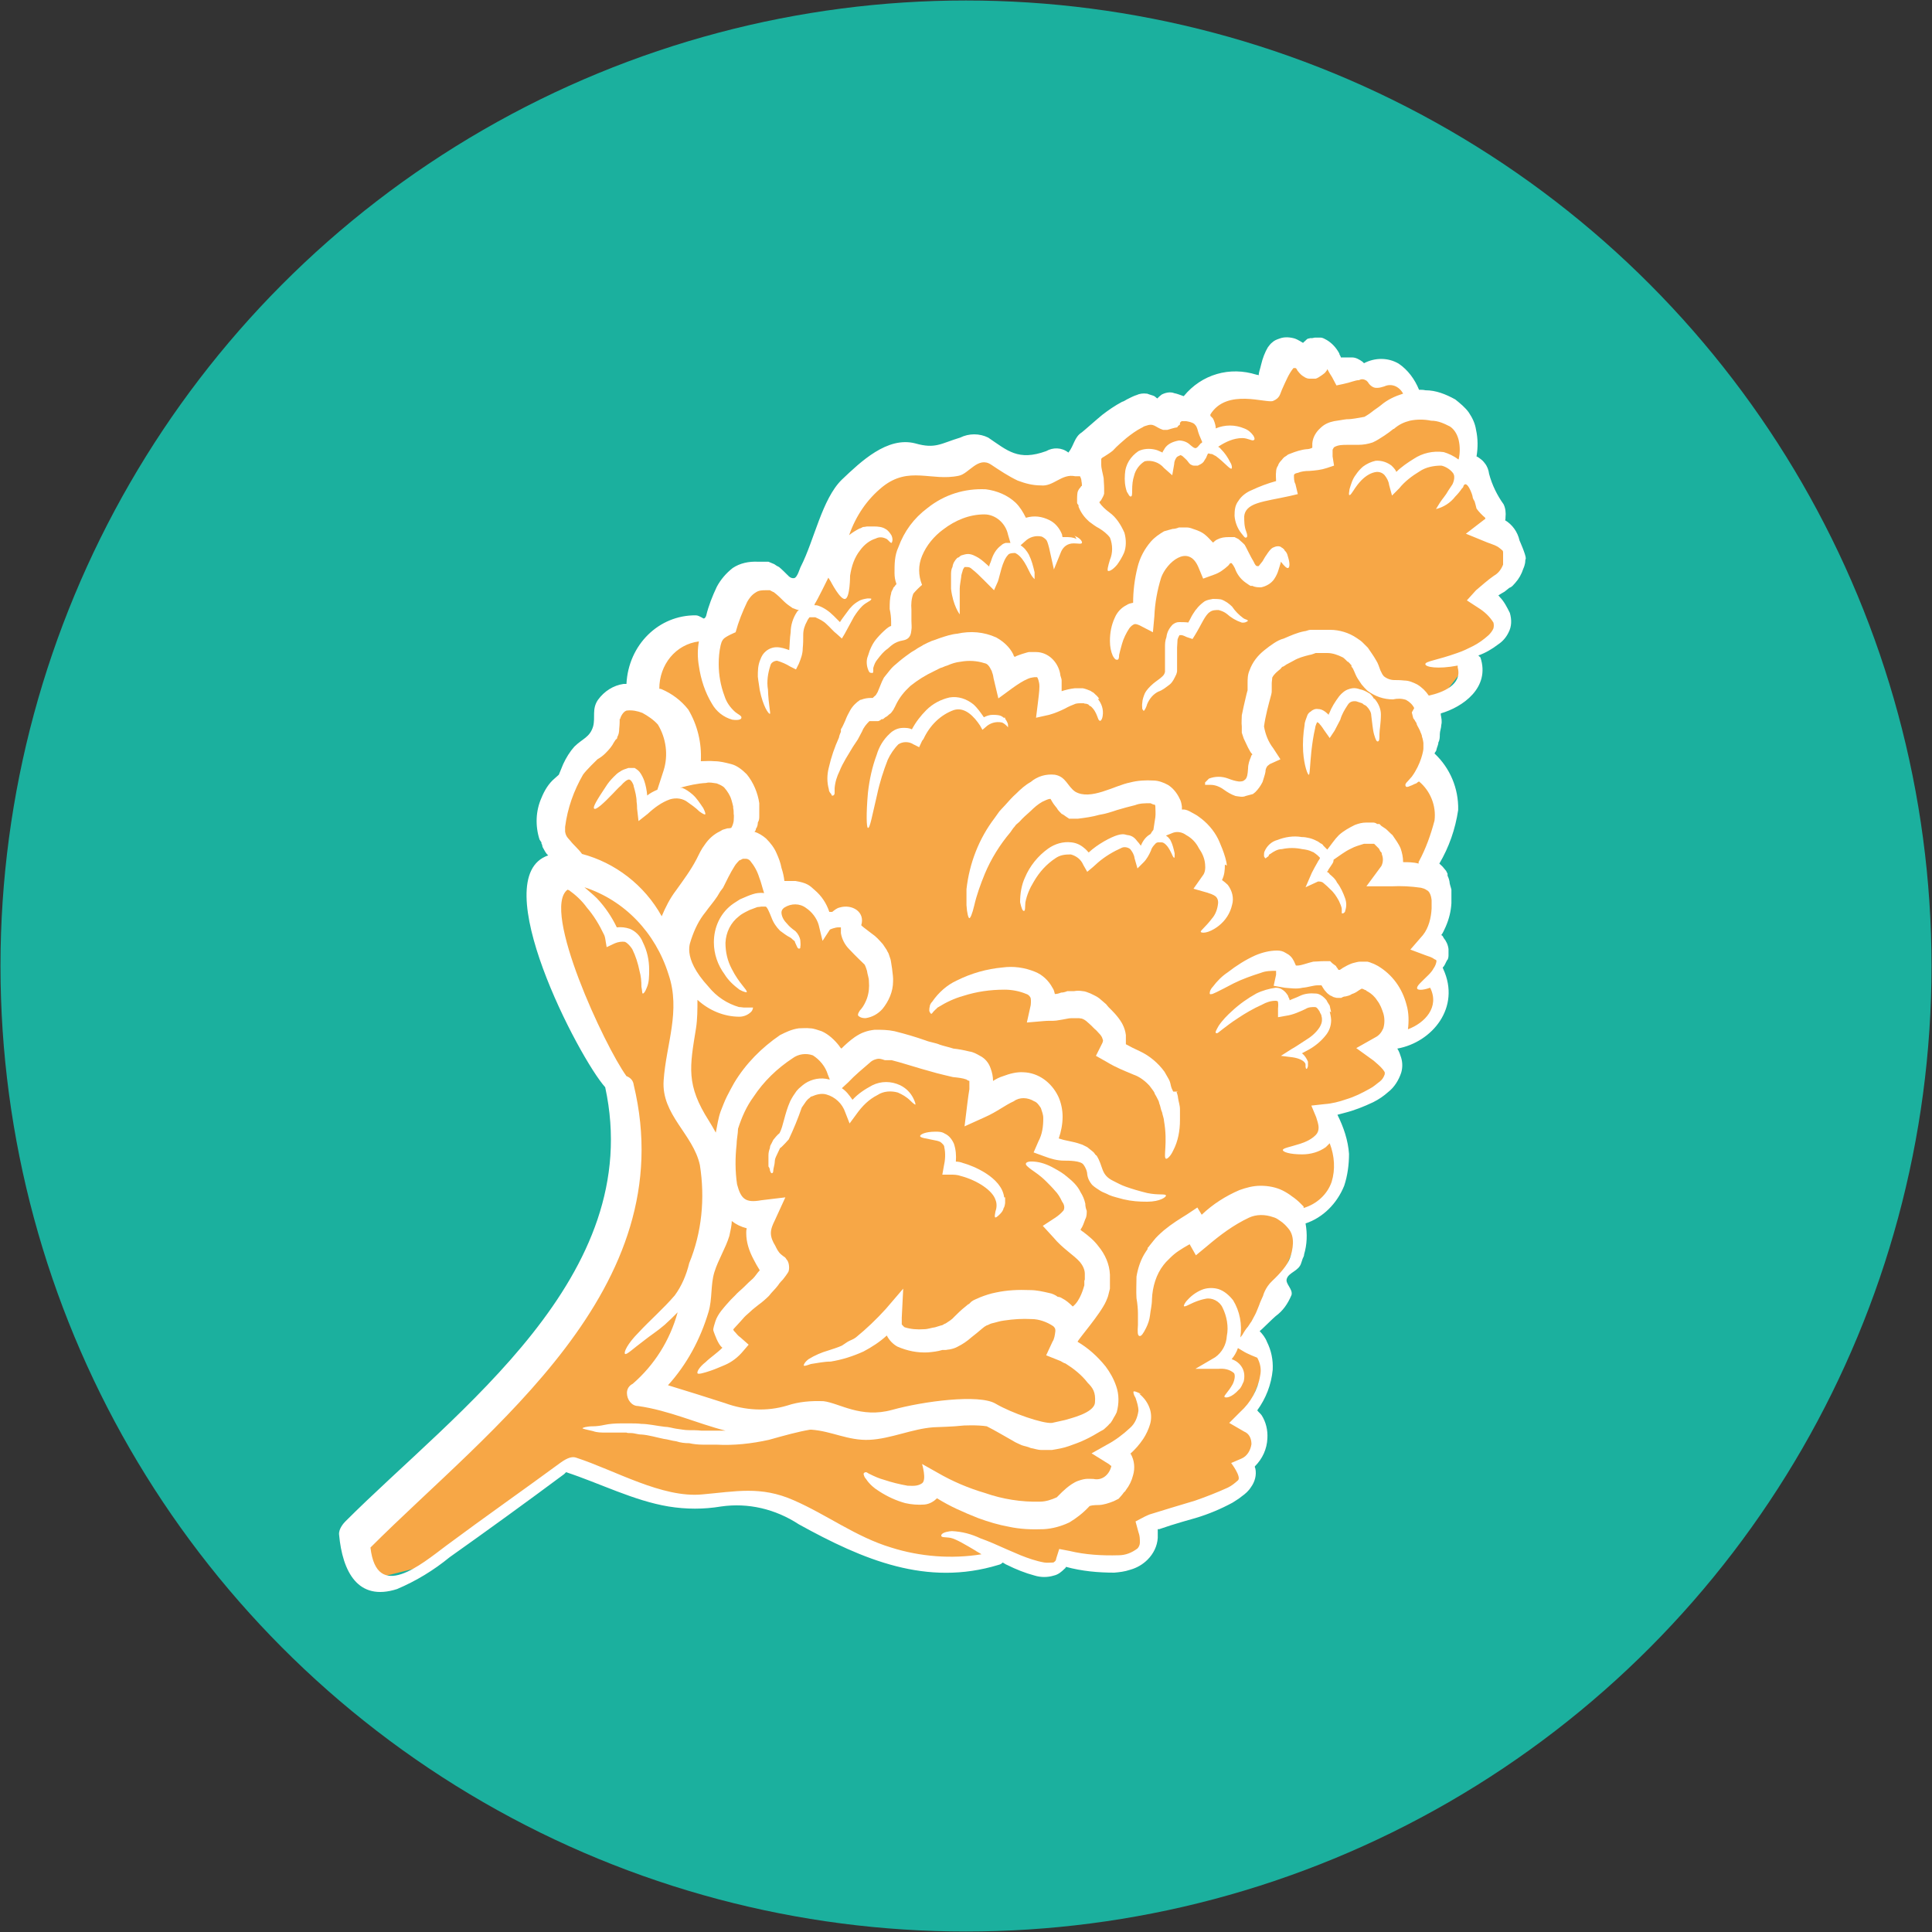
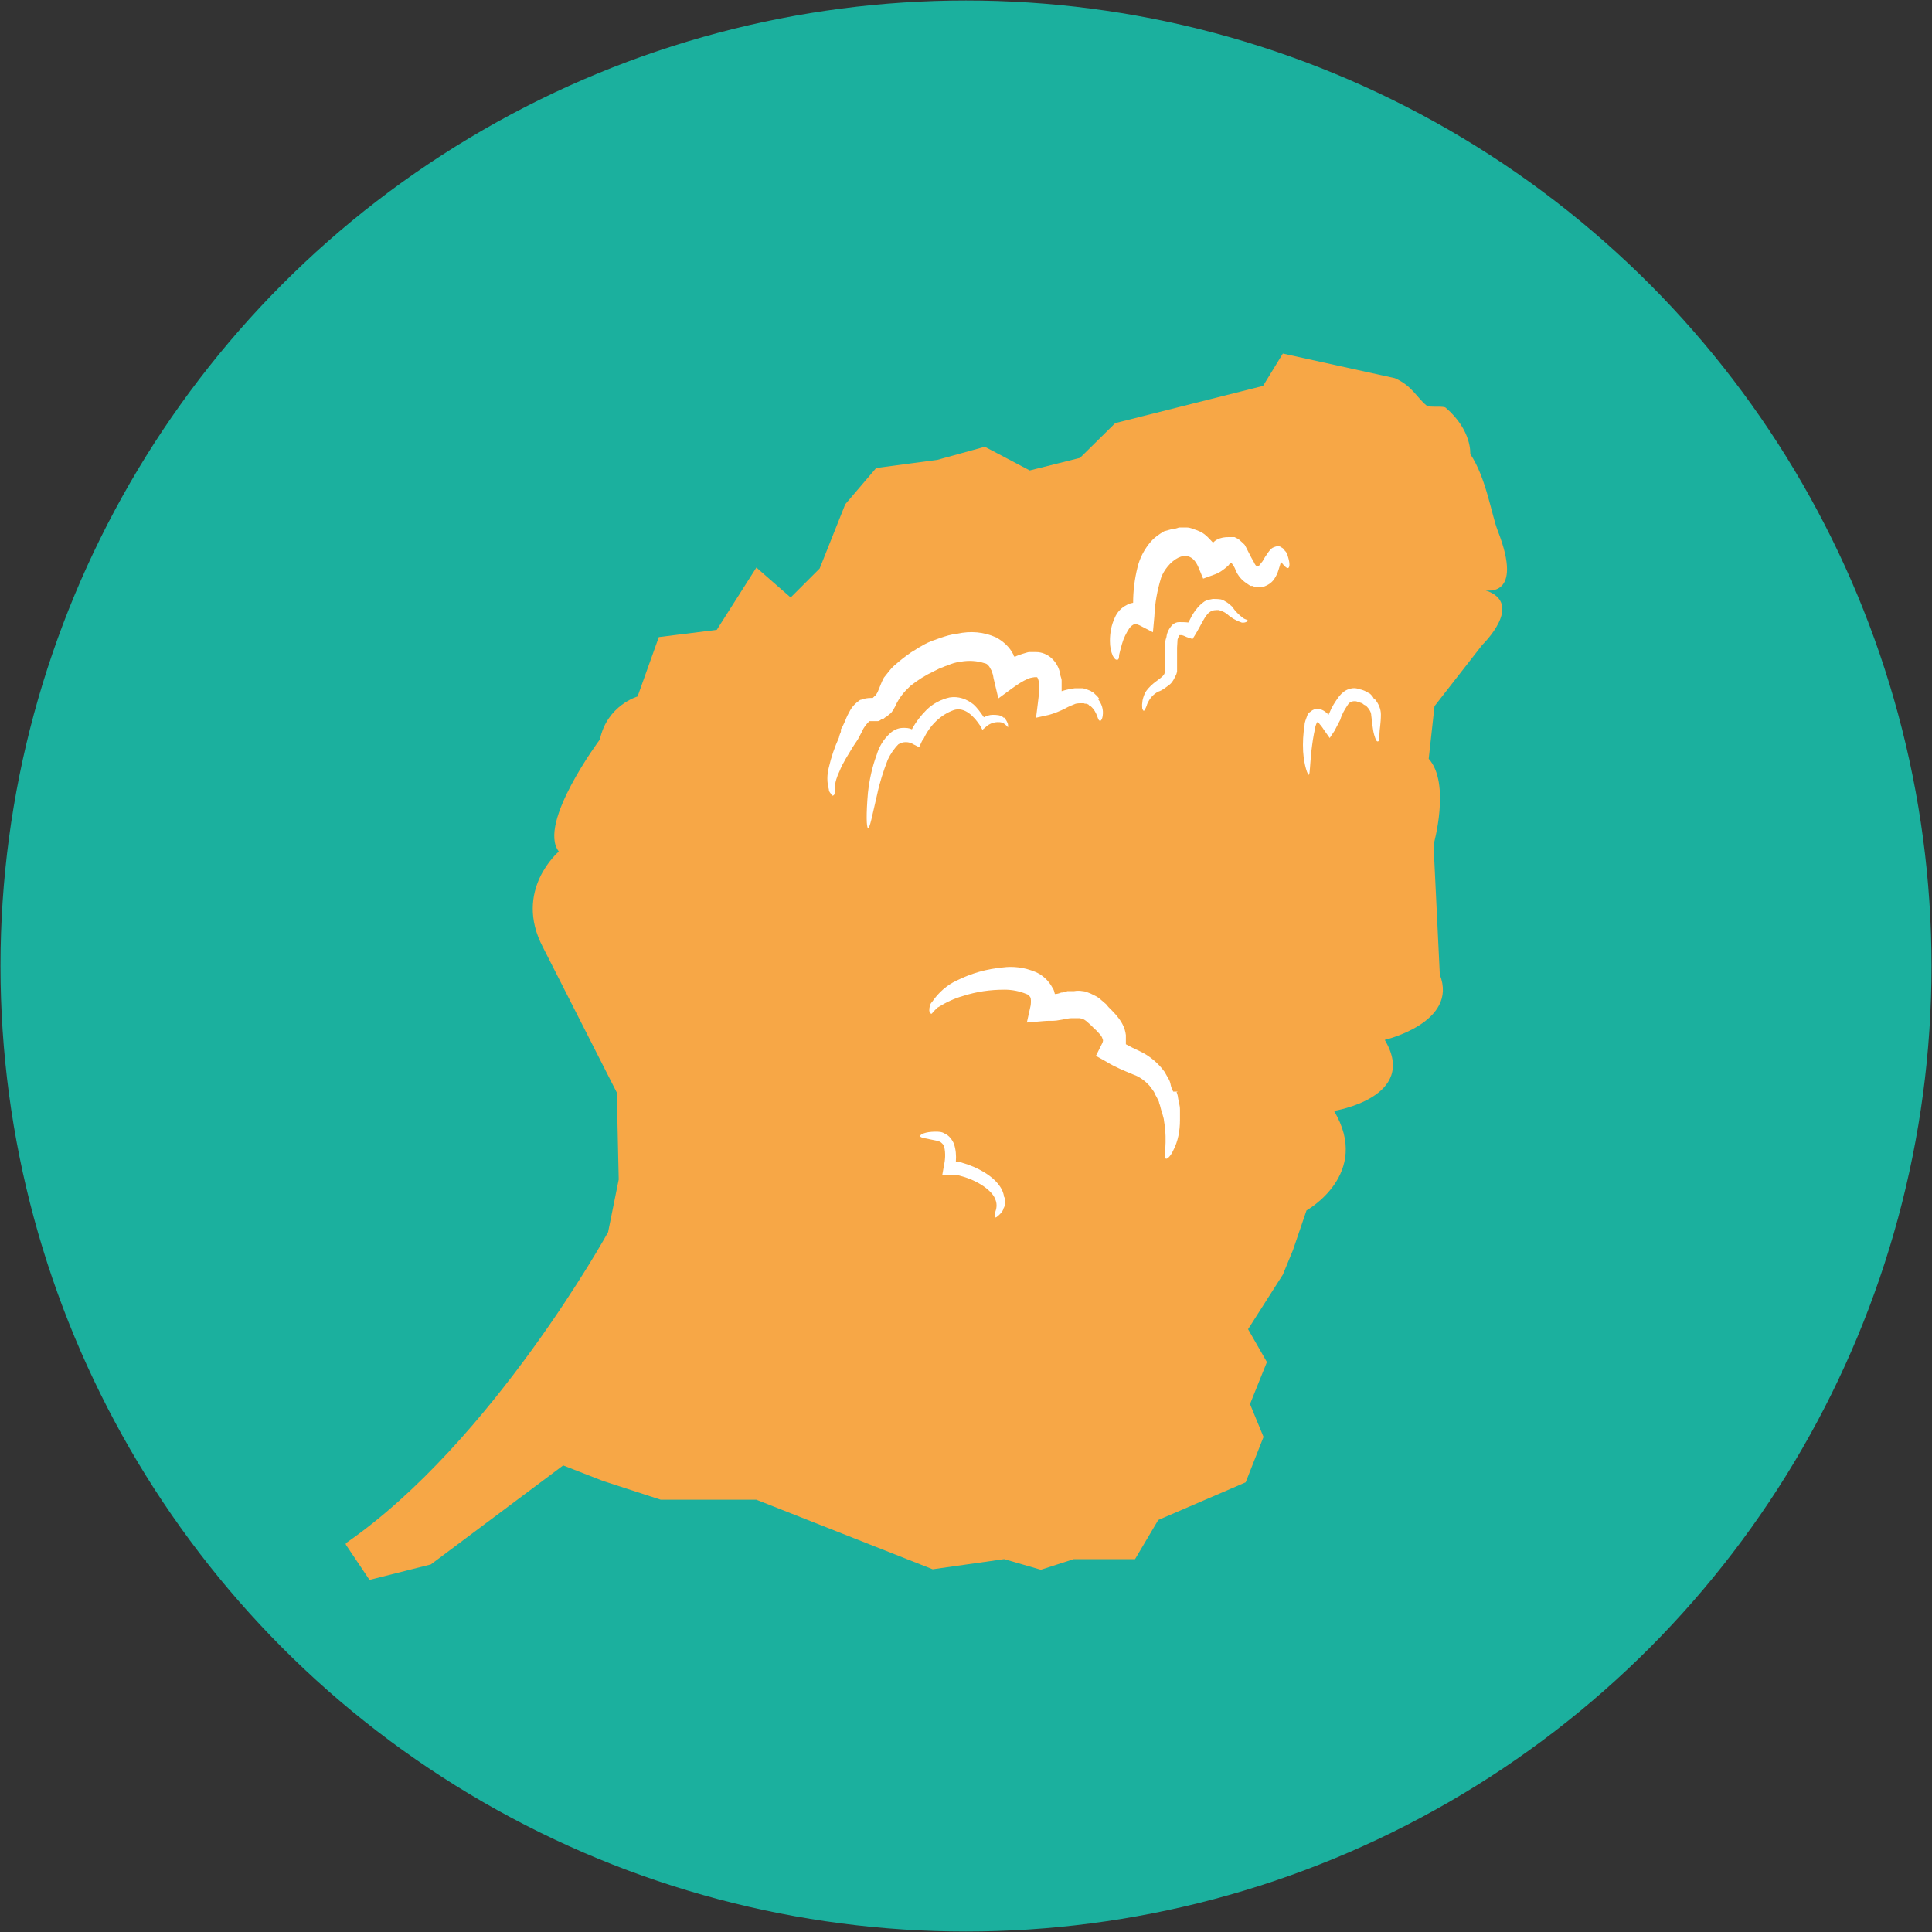
<svg xmlns="http://www.w3.org/2000/svg" id="Ebene_1" data-name="Ebene 1" viewBox="0 0 40 40">
  <rect x="0" y="0" width="40" height="40" fill="#333333" stroke="none" />
  <defs>
    <style>
      .cls-1 {
        fill: #1bb09e;
      }

      .cls-2 {
        fill: #fff;
      }

      .cls-3 {
        fill: #f7a746;
      }
    </style>
  </defs>
  <circle class="cls-1" cx="20" cy="20" r="19.99" />
  <g>
    <path class="cls-3" d="M7.16,31.98l.49.73,1.27-.32,2.74-2.05.82.32,1.2.39h1.98l3.65,1.44,1.48-.21.76.22.68-.22h1.27l.48-.81,1.81-.78.37-.94-.28-.68.35-.87-.39-.68.72-1.13.21-.51.28-.82s1.35-.75.57-2.06c0,0,1.76-.28,1.05-1.47,0,0,1.53-.36,1.14-1.35l-.13-2.69s.36-1.27-.1-1.78l.12-1.09.99-1.27s.89-.86.06-1.13c0,0,.81.18.26-1.23-.13-.33-.24-1.1-.57-1.59,0,0,.04-.49-.51-.96-.05-.04-.33,0-.39-.04-.21-.17-.3-.41-.66-.57l-2.32-.51-.41.67-3.06.77-.73.72-1.04.26-.93-.49-.98.27-1.27.17-.64.75-.53,1.33-.6.6-.71-.62-.82,1.29-1.2.15-.44,1.23s-.63.18-.78.89c0,0-1.3,1.74-.85,2.32,0,0-.95.8-.33,1.98l1.53,3.01.04,1.8-.22,1.09s-2.39,4.34-5.43,6.44v.03Z" />
    <g>
-       <path class="cls-2" d="M12.83,14.88c0,.05,0,.12-.01.21,0,.06-.01.12-.04.17,0,.03-.01.04-.03.05l-.04.06c-.04.08-.1.15-.17.22-.05.05-.1.09-.17.13,0,0-.24.23-.3.32-.19.33-.32.69-.37,1.08v.1s.01.06.03.09c0,.01.06.08.08.1.06.08.17.17.24.27.68.18,1.29.64,1.65,1.29.08-.19.17-.37.3-.54.15-.21.3-.41.42-.64.05-.1.1-.21.17-.3.08-.12.19-.22.32-.28l.05-.03.1-.03s.05,0,.08-.01c.03-.05.04-.09.05-.14,0-.03.01-.12,0-.15,0-.04,0-.08-.01-.12v-.03s-.03-.13-.05-.18-.06-.13-.14-.22c-.05-.04-.1-.06-.15-.08-.08-.01-.15-.03-.22-.01-.18.01-.36.05-.54.1h.04c.08.03.15.08.22.14.09.08.15.18.22.28.04.08.05.12.04.13s-.05-.01-.12-.06c-.08-.08-.17-.14-.24-.19-.1-.08-.24-.1-.37-.06-.17.06-.32.17-.46.3l-.19.15-.03-.26s0-.09-.01-.14c0-.1-.03-.22-.06-.32,0-.04-.05-.13-.09-.14s-.12.06-.17.12c-.06.05-.12.12-.17.17-.21.22-.36.35-.39.31-.03-.03.06-.18.24-.45.05-.08.1-.14.17-.21.04-.04.08-.08.12-.1.05-.04.12-.06.18-.08h.12s.01,0,.01,0h0s.08.05.1.08c.04.05.08.13.1.19.03.09.05.19.06.3.06-.05.14-.09.21-.12l.13-.4c.1-.32.05-.67-.12-.95-.09-.1-.21-.18-.32-.24-.1-.04-.21-.06-.31-.05-.08,0-.15.14-.15.18ZM29.28,14.66c-.04-.08-.1-.13-.17-.17-.09-.03-.18-.03-.27-.01-.19,0-.37-.06-.53-.18-.04-.04-.08-.08-.12-.13-.03-.04-.05-.08-.08-.12-.04-.06-.06-.13-.1-.21l-.03-.04v-.03s-.01,0-.03-.03l-.04-.04h-.01s-.04-.04-.04-.04c0,0-.04-.04-.06-.05-.1-.05-.21-.09-.32-.09h-.24s-.1.04-.13.04c-.12.03-.23.06-.33.12l-.15.08s-.04.03-.06.04c-.03,0-.04.03-.06.05-.06.05-.13.1-.17.18,0,.04-.01.08-.01.12v.13c0,.05,0,.06-.01.1-.06.22-.12.44-.15.66.03.17.09.32.19.45l.15.23-.22.1s-.04.03-.05.04c-.03.04-.04.08-.04.12-.01.06-.04.14-.06.21-.04.08-.09.15-.15.21-.01.01-.04.03-.05.04l-.15.04c-.06.03-.14.01-.21,0-.09-.03-.17-.08-.24-.13-.08-.06-.18-.1-.27-.1h-.12v-.05s.05-.05.08-.08c.13-.05.27-.05.4,0,.08.03.14.05.22.06.06,0,.09,0,.14-.05.03-.04.04-.08.05-.22,0-.09.03-.17.06-.24,0-.01.01-.04.03-.05l-.04-.05-.05-.09s-.06-.13-.09-.19l-.04-.12v-.13c-.01-.08,0-.15,0-.23.01-.06.03-.13.04-.19.03-.12.05-.23.08-.33v-.14c0-.09,0-.18.04-.27.06-.17.17-.31.31-.42.06-.05.13-.1.19-.14s.13-.08.21-.1c.14-.06.27-.12.42-.15.04,0,.09-.03.13-.03h.41c.19,0,.39.06.55.17.04.03.08.05.12.09l.05.05.03.03h0l.03.03h0c.06.09.12.17.17.26.04.06.06.13.09.21l.04.08.03.04c.06.05.14.08.22.08.05,0,.12,0,.21.01.09,0,.18.04.26.08.1.06.18.14.24.23h.01c.27-.06.69-.22.59-.58v-.04c-.42.08-.67.03-.67-.03s.24-.08.66-.23c.12-.04.22-.09.32-.14.12-.06.23-.14.33-.23.04-.04.08-.09.1-.14.01-.04.01-.08,0-.12-.08-.13-.19-.23-.32-.31l-.23-.15.19-.21c.12-.1.24-.21.37-.3.09-.05.15-.13.19-.23v-.04h0v-.21s0-.03-.01-.04c-.03-.03-.06-.05-.1-.08-.05-.03-.14-.06-.22-.09l-.44-.18.39-.3h.01v-.03c-.06-.05-.13-.12-.18-.19,0-.01-.04-.15-.04-.15,0,0-.04-.06-.04-.09,0-.04-.12-.37-.19-.23,0,.01-.01.04-.03.05-.04.06-.09.12-.14.17-.1.13-.24.22-.4.26l.08-.13c.05-.08.12-.15.18-.26.03-.04.05-.08.08-.12,0,0,.08-.15.01-.24s-.18-.14-.24-.15c-.15,0-.32.03-.45.12-.15.09-.31.21-.42.35l-.15.15-.06-.22c-.01-.08-.05-.15-.1-.21-.04-.04-.09-.06-.15-.06-.12.01-.23.08-.32.17-.06.06-.12.14-.17.22-.04.06-.06.09-.08.09s-.01-.05,0-.12c.03-.1.06-.21.13-.3.04-.06.09-.12.15-.17.08-.06.17-.1.26-.12.12-.01.24.03.33.1.04.04.08.08.1.13.1-.1.23-.19.36-.27.18-.12.4-.17.62-.14.1.03.21.08.3.15h.01c.03-.13.03-.27,0-.4-.03-.12-.09-.22-.18-.28-.12-.06-.24-.12-.39-.12-.14-.03-.3-.03-.44,0-.12.03-.23.08-.33.17h-.01c-.06.05-.13.1-.19.14-.08.05-.15.1-.24.14-.09.03-.19.05-.3.05h-.23c-.09,0-.19,0-.27.05,0,0-.01.01-.03.05v.14l.03.19-.15.05c-.12.04-.23.05-.36.06-.09,0-.17.01-.24.04,0,0-.08.01-.08.05,0,.06,0,.13.03.18l.05.21-.17.04c-.27.06-.49.09-.67.15-.18.06-.26.15-.27.27,0,.1,0,.21.04.31.03.08.03.12,0,.13s-.05-.03-.1-.09c-.08-.1-.13-.23-.14-.36,0-.12.01-.22.08-.31.06-.1.17-.18.27-.22.17-.08.33-.14.51-.19,0-.06-.01-.13,0-.19,0-.04.01-.09.04-.13.01-.04.04-.08.08-.12.03-.04.05-.06.09-.08.03-.03.06-.04.09-.05.1-.04.22-.08.33-.09.04,0,.08-.01.12-.03v-.09c.01-.13.08-.24.17-.32.08-.08.18-.12.28-.14.08-.01.17-.03.26-.04.13,0,.24-.03.37-.05.05-.03.1-.06.15-.1.06-.05.13-.09.19-.14.14-.12.3-.19.46-.24-.08-.15-.24-.22-.39-.15-.04.01-.09.03-.14.03h-.03c-.06,0-.13-.05-.17-.12l-.03-.03c-.05-.03-.1-.04-.15-.01-.08,0-.18.05-.33.08l-.14.03-.09-.17c-.04-.06-.08-.13-.1-.17h0s0,.01-.01.03l-.04.05s-.12.1-.19.12h-.13c-.06,0-.12-.04-.17-.08-.03-.03-.05-.05-.08-.09-.01-.03-.03-.05-.04-.05h-.04c-.05.06-.09.13-.12.19-.04.08-.08.17-.12.26-.04.09-.04.17-.18.23s-.96-.27-1.3.28v.03s.04.04.05.05c.03.05.05.12.06.18v.03c.19-.08.4-.08.59,0,.08.03.14.08.19.15.03.05.03.08.01.09-.03.03-.12-.04-.24-.04-.18,0-.35.08-.5.18.03.01.05.04.06.05.08.08.14.17.19.27.04.06.04.12.03.13-.03.03-.14-.12-.33-.26-.03-.01-.05-.03-.08-.04-.01,0-.04,0-.05-.01h-.03s-.03.06-.04.09c0,0-.04.06-.05.08-.03.04-.08.06-.12.08h-.08s-.03,0-.04-.01c-.04-.01-.06-.04-.09-.08-.03-.04-.06-.06-.1-.1-.03-.03-.04-.01-.04-.03h0s-.08.03-.09.05c-.03.04-.05.09-.05.14l-.04.23-.17-.15c-.1-.12-.26-.17-.4-.14-.1.06-.19.17-.22.3-.03.09-.04.19-.04.3,0,.08,0,.13-.03.13s-.04-.04-.08-.1c-.04-.12-.05-.23-.04-.36.01-.21.12-.37.28-.48.1-.05.23-.06.35-.03.05.01.1.04.15.06,0-.03.03-.05.04-.08.06-.1.18-.15.3-.17.08,0,.17.03.23.09.12.1.12.09.22-.03,0,0,.03-.01.03-.03h0c-.04-.09-.08-.18-.1-.27-.03-.08-.03-.06-.06-.1-.05-.04-.12-.05-.17-.06h-.1s0,.01-.03.03h0v.04s-.04.03-.04.03h0s-.01.03-.03.03c-.03,0-.19.05-.19.05h-.09c-.18-.06-.18-.15-.37-.08-.04.01-.05.03-.08.04-.1.05-.21.13-.31.21-.09.08-.18.15-.28.26-.06.05-.13.09-.19.13-.03.01-.05.04-.05.04v.12c0,.08.03.17.05.28,0,.06.01.13.01.21v.05h0v.06c-.01.05-.04.09-.06.13,0,.01-.03.03-.04.05.05.08.13.15.21.21.14.1.24.26.31.42.04.14.04.3-.01.42-.04.09-.09.17-.14.24-.1.12-.17.14-.19.13s0-.1.04-.23c.06-.14.06-.31,0-.46-.06-.08-.14-.14-.22-.19-.08-.04-.14-.09-.21-.14-.09-.08-.17-.18-.22-.31v-.03s-.03-.03-.03-.05v-.09s0-.08.01-.13c.01-.04.04-.08.06-.1.01-.01.01-.03.03-.03h0s0-.06-.01-.1c0-.03-.01-.06-.03-.1h-.1c-.28-.06-.45.22-.71.19-.17,0-.32-.04-.48-.1-.19-.09-.37-.21-.55-.33-.27-.18-.46.19-.67.23-.57.12-1.03-.21-1.58.23-.32.26-.55.6-.69,1,.06-.05.14-.1.22-.14.03,0,.05-.03.08-.03s.05-.01.08-.01h.14c.08,0,.17.01.23.05.06.03.1.09.13.14.04.1,0,.15,0,.15-.03,0-.05-.04-.1-.08-.08-.04-.15-.05-.23-.01-.13.04-.24.13-.32.24-.12.15-.18.33-.21.53,0,0,0,.45-.1.48s-.3-.36-.3-.36l-.05-.08s-.24.49-.28.54c0,0,0,.01-.01.03.03,0,.05,0,.08.01.12.04.23.12.32.21l.13.13c.05-.08.1-.14.15-.21.06-.09.14-.17.23-.22.06-.04.13-.05.19-.06.05,0,.08,0,.08.01s-.01.03-.05.05c-.05.03-.1.06-.14.1-.06.06-.12.14-.17.22-.05.09-.12.22-.19.35l-.06.1-.1-.09c-.08-.06-.14-.14-.22-.21-.06-.06-.14-.1-.23-.14h-.12s-.04.05-.05.08c-.05.09-.08.18-.08.28s0,.19-.01.28c0,.12-.04.22-.08.32l-.06.12-.12-.06c-.08-.05-.17-.09-.27-.12-.06,0-.13.04-.14.1-.05.15-.08.33-.05.5.01.31.06.49.04.5-.03,0-.14-.15-.21-.49-.01-.09-.03-.18-.04-.28,0-.12,0-.23.05-.35.03-.08.06-.13.12-.18.06-.05.14-.08.22-.08.09,0,.18.03.26.06.01-.1.01-.24.03-.37,0-.15.05-.3.13-.42,0-.01.03-.03.04-.04-.04,0-.09-.03-.13-.04-.06-.04-.13-.09-.18-.14-.06-.06-.13-.13-.21-.19-.01,0-.08-.04-.08-.04h-.08c-.08,0-.15,0-.22.05-.08.05-.13.12-.17.19-.1.21-.18.41-.24.63,0,0-.22.09-.26.15-.03.04-.04.08-.05.12-.03.13-.04.26-.04.39,0,.22.04.45.12.66.04.13.12.24.22.33.06.05.14.08.13.12,0,.03-.05.06-.19.04-.18-.05-.33-.17-.42-.33-.14-.23-.23-.5-.27-.78-.03-.17-.03-.35,0-.51-.48.06-.82.48-.82.98h0s.03,0,.05.01c.21.09.4.23.55.42h0c.19.32.28.69.26,1.07.09,0,.18-.01.28,0,.12,0,.23.03.35.06s.23.12.32.21c.14.17.23.39.26.6v.09h0v.17c0,.05,0,.09-.03.14,0,.04-.01.09-.04.13,0,.03-.01.04-.03.06.09.03.17.08.24.14.09.09.17.19.22.31.04.09.08.19.1.3.03.09.05.18.06.27h.23c.24.04.29.09.4.19.14.12.24.27.3.45h.06c.05-.04.1-.08.15-.09.26-.08.54.09.45.37,0-.01,0,0,.05.04s.12.09.17.13c.09.06.15.13.23.22.03.04.05.08.08.12.01.03.03.05.04.08l.04.12s.06.33.05.45c0,.21-.09.41-.22.57-.09.1-.21.17-.35.19-.09,0-.13-.03-.15-.05s.01-.09.06-.14c.05-.06.09-.14.12-.22.04-.12.05-.23.04-.35,0-.08-.03-.14-.04-.22,0-.01-.04-.12-.05-.13s-.19-.18-.32-.32c-.09-.09-.15-.21-.17-.33v-.12h-.06c-.05,0-.17.04-.17.05l-.15.23-.08-.33c-.04-.14-.14-.27-.26-.35-.13-.1-.31-.1-.45-.01,0,0-.07.04-.06.12s.05.15.12.22c.04.05.1.1.17.15.05.05.09.12.1.19,0,.04.01.09,0,.13,0,.03,0,.04-.03.04s-.04-.05-.08-.13c0-.03-.03-.04-.04-.05-.01-.01-.04-.04-.06-.05-.08-.04-.14-.09-.21-.14-.08-.08-.14-.17-.18-.28-.04-.1-.09-.22-.12-.22h-.09s-.05.01-.08.01l-.08.03-.08.03-.08.04s-.1.05-.14.09c-.17.13-.27.33-.28.55,0,.19.04.37.13.54.15.3.33.44.31.48,0,.01-.06,0-.15-.05-.12-.09-.23-.19-.31-.32-.14-.19-.22-.42-.22-.66,0-.31.13-.59.36-.77.05-.04.12-.08.18-.12.03-.01.25-.12.37-.13s.08,0,.13,0c-.04-.12-.06-.22-.1-.32-.04-.13-.1-.24-.19-.35-.03-.03-.06-.04-.09-.04h-.06l-.06.03h-.01s-.08.08-.1.12c-.05.08-.09.15-.13.23l-.05.1s-.04.08-.06.12l-.03.04-.03.04h0l-.06.1c-.08.12-.17.22-.24.32-.14.17-.23.36-.3.57,0,.04-.22.35.36.98.17.21.39.35.63.42.04,0,.08.01.1.01h.19s0,.05-.04.09c-.06.06-.15.1-.24.1-.32,0-.63-.13-.87-.35,0,.19,0,.4-.03.59-.13.8-.21,1.17.27,1.92.05.08.09.15.14.24.03-.15.05-.3.1-.44.04-.1.08-.21.13-.31s.1-.19.15-.28c.24-.4.57-.73.95-.99.12-.06.24-.12.39-.14.08,0,.15-.01.23,0,.08,0,.17.04.24.06.14.06.27.18.37.31,0,.01.03.04.04.05.09-.09.18-.17.28-.24.06-.04.13-.08.19-.1.08-.03.14-.04.22-.05.14,0,.27,0,.41.03.24.06.44.12.64.19.1.04.21.05.3.09.09.03.19.05.28.08.1.01.21.03.33.06.08.01.15.05.22.09.1.05.18.14.22.26.03.08.05.17.05.26.06-.04.14-.08.21-.1.13-.05.28-.09.42-.08.31.01.58.21.72.5.06.13.09.28.09.42,0,.15-.03.31-.08.45l.1.03c.13.03.26.05.39.1l.1.05s.06.05.1.08c.01.01.04.03.05.05l.03.04h.01c.15.23.08.4.35.53.08.04.17.09.26.12.14.05.28.09.44.13.24.05.37.01.39.05.01.03-.12.13-.39.13-.17,0-.32-.01-.49-.05-.1-.03-.21-.05-.3-.09-.05-.03-.12-.05-.17-.08-.06-.04-.13-.08-.18-.13-.05-.06-.09-.13-.1-.22,0-.04-.02-.12-.08-.2s-.3-.08-.4-.08c-.14,0-.28-.04-.41-.09l-.22-.08.1-.23c.08-.15.1-.31.1-.48,0-.08-.03-.14-.05-.21-.04-.06-.08-.12-.14-.14-.13-.08-.3-.09-.42,0-.18.08-.35.22-.6.33l-.42.19.06-.49c.01-.1.03-.21.04-.28v-.17s-.04-.01-.06-.03c-.08-.03-.18-.04-.28-.05-.12-.03-.22-.05-.33-.08-.1-.03-.22-.06-.32-.09-.21-.06-.42-.13-.62-.18h-.14s-.08-.03-.12-.03c-.06,0-.14.03-.19.08-.15.13-.31.26-.45.41l-.13.12c.09.06.15.14.22.24.12-.13.26-.22.41-.3.18-.09.39-.09.58,0,.12.06.21.15.27.27.04.08.05.13.04.13s-.05-.03-.1-.08c-.08-.08-.17-.13-.26-.17-.14-.04-.3-.03-.42.05-.18.09-.32.23-.44.4l-.14.19-.09-.23c-.06-.18-.21-.32-.39-.37-.1-.03-.21,0-.3.04-.03,0-.04.03-.06.04s-.05.05-.06.06c-.03.04-.06.09-.09.13-.08.23-.17.45-.27.66h0s-.15.17-.18.18c0,0-.06.13-.08.17s-.03.08-.03.12-.03.14-.03.17c0,.04-.01.06-.03.06s-.03-.03-.04-.06c0-.01,0-.04-.03-.08v-.23c0-.05.01-.1.03-.15,0-.03.01-.06.03-.09l.04-.08c.04-.05.08-.1.13-.14.08-.15.1-.39.22-.66.04-.08.08-.14.13-.21.03-.03.04-.05.08-.08.03-.03.06-.05.1-.08.14-.09.32-.13.5-.08h.01l-.04-.1c-.05-.17-.17-.31-.31-.4-.14-.05-.3-.03-.42.06-.32.21-.6.48-.81.8-.14.19-.24.41-.32.66,0,.1-.03.22-.03.33-.03.27-.03.55.01.82.08.3.17.39.5.33l.5-.06-.22.48c-.04.08-.08.17-.08.26s.04.18.09.26c.03.06.06.13.12.18,0,0,.06.05.08.06,0,0,.03.03.03.04.03.03.04.06.05.1.01.05.01.1,0,.14,0,.03-.12.18-.12.18,0,0-.08.08-.1.12-.06.08-.13.14-.19.22-.06.06-.14.13-.21.18-.06.05-.12.09-.18.15-.03.03-.06.05-.09.08l-.03.03h0s-.15.17-.19.21-.04.05-.04.04h0s.01.04.03.05c.04.04.06.08.12.12l.17.15-.12.14c-.1.12-.23.22-.37.28-.12.05-.21.09-.3.12-.15.05-.26.08-.27.05s.03-.12.17-.23c.09-.09.23-.18.35-.3h-.01c-.09-.08-.15-.27-.17-.32s-.02-.06.03-.22.19-.3.23-.35l.09-.1s.05-.05.09-.09c.05-.06.13-.12.19-.18.06-.06.12-.12.18-.17.05-.05.09-.12.14-.17h0c-.05-.08-.09-.15-.13-.23-.09-.17-.15-.35-.15-.54,0-.04,0-.06.01-.1-.12-.03-.22-.08-.31-.15h0c0,.1-.03.21-.05.31-.08.26-.23.49-.31.75-.08.26-.04.55-.12.82-.17.57-.45,1.09-.84,1.52.39.12.78.24,1.18.37.41.15.86.18,1.29.05.24-.08.49-.1.75-.09.33.04.77.36,1.42.18s1.8-.33,2.14-.13.99.42,1.17.4c0,0,.18-.04.27-.06.09-.03.6-.14.62-.36s-.05-.31-.15-.41c-.13-.17-.3-.3-.46-.4-.04-.01-.08-.04-.1-.05l-.3-.12.13-.28c.04-.06.05-.14.06-.22,0-.04,0-.06-.04-.1-.13-.09-.3-.15-.45-.15-.19-.01-.37,0-.57.03-.09.01-.17.04-.26.06-.04.01-.08.04-.1.04l-.05.03-.05.04c-.06.05-.14.12-.22.18-.09.08-.18.14-.28.19-.05.03-.12.05-.18.06-.03,0-.05.01-.08.01h-.06c-.1.03-.19.04-.3.05-.22.01-.42-.03-.63-.12-.09-.05-.17-.13-.22-.23-.14.13-.31.24-.48.33-.22.1-.44.17-.68.21-.14,0-.27.03-.41.05-.09.03-.14.05-.15.03,0-.01.01-.06.1-.13.13-.08.27-.14.41-.18.09-.03.19-.06.28-.1,0,0,.09-.06.12-.08.05-.03.12-.05.17-.09.22-.18.42-.37.62-.59l.36-.42-.03.6v.14s.04.05.06.06c.13.04.26.05.4.04.08,0,.15-.03.23-.04,0,0,.1-.03.13-.04.03,0,.05-.03.09-.04.06-.04.13-.08.18-.14.06-.06.14-.14.23-.21l.06-.05h.01s.01-.01.01-.01l.04-.04c.05-.04.12-.06.18-.09.1-.04.22-.08.33-.1.23-.05.46-.06.71-.05.13,0,.26.03.39.06.06.01.13.04.18.08.03,0,.06.01.09.03.08.04.15.1.22.17h0c.16-.12.23-.41.24-.44v-.09s.01-.03.01-.03v-.12c0-.09-.05-.18-.1-.24-.12-.14-.36-.28-.55-.51l-.22-.24.26-.17c.06-.04.12-.09.17-.15.03-.06.01-.13-.03-.18-.04-.09-.09-.17-.15-.23-.05-.06-.12-.13-.18-.19-.12-.12-.23-.19-.3-.24-.08-.06-.13-.1-.12-.13s.06-.05.17-.04c.14.01.28.06.42.14.09.05.18.1.27.18.1.08.21.18.27.31.05.08.08.15.1.24,0,.05.01.1.03.15,0,.05,0,.12-.03.17-.03.08-.05.15-.1.22.01.01.03.03.05.04.12.09.23.18.32.3.14.17.23.37.24.59v.24h0v.05h0l-.03.12c-.01.05-.03.09-.05.14-.12.27-.57.78-.59.84.22.13.41.3.58.51.09.12.17.26.22.41.06.17.06.36.01.54l-.03.06-.03.05s-.06.12-.09.13c-.03.04-.06.06-.09.09s-.05.04-.09.06c-.1.06-.22.13-.33.18-.1.05-.22.09-.33.13s-.23.06-.35.08h-.22c-.08,0-.15-.03-.22-.04-.06-.03-.14-.04-.19-.06-.06-.03-.12-.05-.18-.09-.18-.1-.36-.21-.54-.3-.18-.03-.5-.02-.55-.01s-.49.03-.55.03c-.44.03-.89.24-1.33.26s-.78-.18-1.2-.21h-.03c-.24.04-.53.12-.85.21-.36.08-.73.12-1.09.1h-.28c-.09,0-.19-.01-.28-.03-.09,0-.18-.01-.27-.04-.09-.01-.17-.04-.26-.05-.15-.03-.31-.08-.46-.09-.08,0-.14-.03-.22-.03-.03,0-.08,0-.09-.01h-.42c-.1,0-.19,0-.27-.03-.14-.03-.22-.05-.22-.06s.08-.04.22-.04c.06,0,.15-.01.24-.03s.21-.03.33-.03h.21c.06,0,.14,0,.22.01.14,0,.31.04.48.06.08,0,.17.03.24.04.09.01.17.03.26.03s.17,0,.26.01h.5c-.59-.15-1.17-.42-1.81-.51-.13,0-.23-.13-.23-.27,0-.08.04-.15.12-.19.45-.39.77-.9.93-1.48-.09.09-.18.18-.27.26-.15.13-.31.23-.42.32-.23.17-.37.31-.4.28s.05-.21.28-.44c.24-.26.51-.49.75-.77.14-.19.24-.42.3-.67.26-.63.33-1.34.22-2.03-.14-.64-.8-1.04-.75-1.75.05-.75.36-1.44.1-2.2-.27-.86-.91-1.53-1.74-1.8.09.08.18.15.26.23.17.18.31.39.41.6.09-.01.18,0,.27.03.12.05.22.15.27.28.09.18.13.37.13.57,0,.13,0,.26-.05.37-.03.08-.06.12-.08.12s-.01-.05-.03-.14c0-.12-.01-.22-.04-.33-.03-.15-.08-.31-.15-.45-.04-.06-.09-.12-.15-.15-.06-.01-.14,0-.21.03l-.17.08-.03-.18s-.01-.06-.03-.09c-.09-.19-.21-.39-.35-.55-.1-.14-.23-.26-.37-.36,0,0-.01,0-.03-.01-.55.41.77,3.24,1.22,3.86.08.03.14.09.15.18,1.02,4.23-2.98,7.11-5.45,9.58.13,1.13,1.05.35,1.57-.04.78-.58,1.58-1.14,2.37-1.72.14-.1.24-.13.32-.1.8.26,1.78.84,2.61.76.69-.06,1.21-.18,1.89.12.69.3,1.29.76,2.02.98.6.19,1.25.24,1.87.14-.04-.03-.09-.05-.13-.08-.17-.1-.4-.24-.51-.26s-.21,0-.19-.06.18-.08.22-.08c.21.01.4.06.59.15.17.06.35.14.55.23h0c.09.04.19.08.28.12.15.06.32.12.49.15.06.01.13,0,.19,0,.04-.03.05-.03.06-.09l.06-.19.21.04c.33.08.68.1,1.02.09.14,0,.27-.05.39-.14.03-.03.05-.08.05-.12,0-.08,0-.14-.03-.22l-.06-.22.19-.1s.1-.05.15-.06l.13-.04c.09-.03.17-.05.26-.08.17-.05.33-.1.5-.15.23-.08.46-.17.68-.27.08-.04.13-.08.21-.15s-.14-.36-.14-.36l.21-.09c.12-.05.19-.17.21-.3,0-.12-.05-.22-.15-.26l-.31-.18.23-.23c.21-.19.36-.45.41-.75.03-.13,0-.26-.06-.37,0,0-.21-.08-.3-.14l-.1-.06c-.03.09-.08.17-.13.23.09.03.17.09.22.18s.05.19.03.28c-.03.06-.05.13-.1.17-.15.17-.28.18-.3.15-.01-.03.08-.1.17-.26.04-.08.06-.18.03-.23-.09-.08-.21-.1-.32-.09h-.48l.41-.24c.14-.1.23-.26.24-.44.04-.19,0-.41-.09-.59-.06-.13-.22-.21-.35-.18-.27.05-.42.19-.45.15,0-.01.01-.06.08-.13.09-.1.21-.18.33-.22.1-.03.21-.03.31,0,.12.04.22.13.3.23.14.23.19.5.15.77l.04-.05s.05-.09.09-.14c.04-.04.06-.09.1-.14.03-.05.05-.1.08-.15.03-.06.05-.12.08-.19.01-.04.08-.19.08-.19,0,0,.04-.17.19-.31s.32-.33.37-.48.12-.43-.04-.61c-.1-.12-.15-.14-.19-.17s-.08-.05-.12-.06c-.17-.06-.35-.06-.5.01-.32.15-.6.36-.87.59l-.23.19-.13-.23c-.09.05-.17.1-.23.14-.06.04-.12.09-.17.14l-.09.09-.05.06c-.15.19-.23.45-.24.71,0,.12-.03.23-.04.33-.01.09-.04.18-.08.26-.06.12-.1.18-.14.17s-.04-.09-.03-.23v-.23c0-.09-.01-.21-.03-.32-.01-.15,0-.3,0-.45.03-.18.09-.36.19-.51l.04-.06h0v-.03h.01l.03-.04s.05-.06.08-.1c.06-.08.14-.15.22-.22.17-.14.32-.23.48-.33l.21-.14.09.15c.23-.22.5-.39.78-.51.14-.05.28-.09.44-.09s.32.03.46.1c.06.03.14.08.19.12.06.04.12.09.17.14l.04.04h0l.03.03h0v.03c.27-.08.49-.28.58-.54.08-.26.06-.54-.04-.8l-.08.08c-.14.1-.31.15-.49.15-.26,0-.4-.05-.4-.09s.14-.06.36-.13c.12-.04.23-.09.32-.18.04-.04.06-.09.06-.15,0-.08-.03-.15-.05-.22l-.1-.24.27-.03c.15-.01.31-.05.45-.1.17-.05.33-.13.49-.22.08-.04.14-.1.21-.15.05-.04.08-.09.1-.15v-.04s-.03-.05-.04-.06c-.05-.06-.13-.13-.19-.18l-.36-.26.39-.22c.08-.04.13-.1.17-.19.03-.1.03-.21,0-.31-.03-.09-.06-.18-.13-.27-.05-.08-.12-.14-.19-.18,0,0-.03-.01-.04-.03-.03,0-.05-.03-.09-.03h0l-.05.03-.06.04s-.05.03-.09.04c-.04.03-.09.04-.13.05-.03,0-.06.01-.09.03h-.04s-.08,0-.04,0h0s-.04,0-.05-.01c-.04,0-.06-.03-.1-.04-.04-.03-.06-.04-.09-.08-.03-.03-.04-.05-.06-.08l-.03-.05h-.08c-.09,0-.19.04-.31.05-.13.03-.24.01-.37,0l-.23-.04.05-.23v-.08h0c-.1,0-.21,0-.31.04-.19.06-.39.13-.57.22-.15.08-.27.14-.35.18-.03.01-.06.03-.09.04-.03,0-.04.01-.05,0s0-.03,0-.05c.01-.04.04-.08.06-.1.09-.12.19-.22.31-.3.18-.14.37-.26.57-.35.14-.06.3-.1.45-.1.06,0,.12.01.18.05.08.04.13.09.17.17.01.03.03.06.04.09h.05c.09-.01.18-.05.31-.08.06,0,.14-.01.21-.01h.14l.04.04s.05.04.08.06c.01.03.04.05.05.08h.03s.05-.03.06-.04l.09-.05s.08-.04.12-.05c.05-.01.1-.03.15-.03h.15s.05.01.09.03c.04.01.09.04.13.06.3.18.5.46.59.8.05.17.05.35.03.51.35-.13.66-.46.46-.86-.17.06-.27.05-.27.01-.01-.05.09-.13.24-.28.04-.04.08-.09.1-.13.03-.04.05-.09.06-.14,0-.04,0-.03-.04-.05-.05-.04-.12-.06-.18-.08l-.32-.12.26-.3c.12-.15.17-.36.18-.55v-.17s-.01-.17-.1-.21c-.04-.03-.08-.04-.12-.05-.21-.03-.41-.04-.6-.03h-.53l.31-.42c.04-.08.04-.17.01-.24,0-.03-.01-.05-.03-.06l-.03-.06s-.08-.08-.1-.1h-.21c-.09.03-.18.05-.27.1-.13.06-.24.15-.36.23,0,.04-.01.06-.03.09-.03.04-.05.08-.08.12,0,.01-.01.03-.03.04.03.01.05.03.06.05.06.05.12.1.15.17.08.1.13.22.17.33.03.09.03.17,0,.26,0,.03-.03.04-.04.05h-.03s0-.04,0-.08c0-.06-.04-.13-.06-.18-.05-.09-.1-.17-.18-.24-.04-.04-.08-.08-.13-.12-.03-.03-.06-.04-.12-.04l-.26.12.13-.3c.04-.08.08-.15.12-.22.01-.03.04-.05.05-.09h0s-.04-.04-.05-.05c0,0-.04-.03-.05-.04-.01,0-.03-.03-.05-.03-.08-.04-.14-.05-.22-.06-.14-.03-.28-.03-.42,0-.09,0-.17.05-.24.1,0,0-.03.01-.03.03,0,0-.01.03-.03.03-.01.01-.03.03-.04.03s-.01-.01-.03-.04v-.04s0-.04.01-.06c.05-.12.15-.21.27-.24.15-.06.33-.09.5-.06.1,0,.22.03.31.08.03.01.05.03.08.05.03.01.05.03.06.05.03.03.05.05.08.08.08-.1.15-.21.24-.3.1-.09.21-.15.33-.21.08-.03.15-.05.24-.05h.14s.05,0,.08.03h.05s.04.04.04.04h0s.06.04.09.06c.05.04.09.09.14.13.06.09.13.18.17.28.03.09.05.18.05.28.1,0,.22,0,.32.03,0-.03,0-.04.01-.05.14-.26.24-.54.32-.84.04-.31-.09-.62-.32-.81-.03.01-.04.03-.06.04-.04.01-.08.04-.12.05-.06.03-.09.03-.1,0s0-.05.05-.1c.03-.03.05-.06.08-.09.19-.26.24-.54.24-.58v-.12s-.01-.08-.03-.13c0-.04-.03-.08-.04-.12l-.03-.06s-.03-.05-.04-.08c0-.03-.03-.05-.04-.08l-.03-.04h0l-.03-.12ZM31.58,11.6c0,.09-.04.17-.04.17-.04.12-.09.21-.17.3-.04.04-.06.08-.12.1-.04.03-.06.05-.1.08-.05.03-.09.05-.13.08,0,0,.01,0,.03.03.09.09.15.21.21.33.04.14.04.28-.03.41-.05.1-.12.18-.21.24-.13.1-.27.18-.41.23,0,.01.03.03.04.04.21.63-.37,1.03-.82,1.16v.03c.01.06.03.13.01.21,0,.06-.03.13-.03.19,0,.05,0,.12-.03.17,0,.05-.03.1-.04.15,0,.03-.03.05-.04.08h0c.32.3.5.72.49,1.17-.06.4-.19.77-.39,1.11.03.03.06.05.09.09l.05.06h0s.03.06.03.06h0v.04s.03.06.04.12c0,.05.03.12.04.17v.28c-.01.17-.05.33-.12.49-.03.06-.05.12-.09.17.03.01.04.04.05.06.05.06.09.14.1.23v.13s0,.08-.03.1c-.03.05-.05.12-.09.15,0,0,0,.01.01.03.37.8-.23,1.52-.95,1.65.04.06.06.13.08.19.03.1.03.21,0,.31-.05.15-.14.3-.27.4-.09.08-.19.15-.31.21-.19.09-.39.17-.59.22l-.15.04c.13.26.22.53.24.81,0,.22-.03.45-.1.66-.15.37-.44.66-.8.78.04.22.03.44-.03.64,0,.03-.01.05-.03.09l-.03.09h0c-.05.17-.26.19-.3.33-.03.1.13.21.1.33h0c-.08.19-.18.33-.33.44-.05.04-.31.3-.33.31.06.06.12.14.15.22.09.18.13.37.12.58-.03.31-.14.59-.32.84.03.04.06.06.09.1.09.14.13.31.12.48-.01.22-.1.42-.26.58,0,.01,0,.03.01.04.03.14-.01.28-.09.39-.05.08-.12.14-.19.19-.06.05-.13.09-.19.13-.24.13-.5.24-.77.32-.18.05-.35.1-.51.15l-.24.08h-.03v.18c-.01.17-.09.33-.21.45-.1.1-.22.17-.36.21-.12.04-.22.05-.33.06-.33,0-.67-.03-1-.12,0,0-.01.03-.03.04-.06.06-.13.12-.22.14-.13.04-.27.04-.4,0-.19-.05-.39-.13-.57-.22-.03-.01-.05-.03-.09-.05-.03.03-.05.04-.09.05-1.48.45-2.79-.1-4.13-.84-.49-.32-1.05-.45-1.61-.37-.36.06-.72.06-1.09,0-.72-.12-1.42-.48-2.12-.71,0,0-.03.03-.04.04-.78.58-1.58,1.16-2.37,1.72-.33.27-.69.49-1.09.66-.81.26-1.13-.36-1.2-1.13-.01-.12.1-.24.13-.27,2.3-2.3,6.23-5.07,5.38-8.99-.54-.6-2.5-4.35-1.18-4.8l-.03-.03c-.04-.05-.06-.1-.09-.15v-.03h-.01v-.03h-.01v-.03s-.03-.04-.04-.06c-.09-.28-.08-.59.04-.86.06-.15.15-.3.27-.4.03-.03.06-.05.09-.08.03-.08.06-.14.09-.22.06-.13.14-.26.23-.36.17-.17.32-.19.39-.42.05-.19-.03-.36.1-.55.13-.18.32-.3.53-.33h.06c.04-.81.67-1.43,1.44-1.42.04,0,.09.03.13.05.05.05.08-.04.08-.04.05-.21.13-.41.22-.6.08-.15.19-.28.33-.39.15-.1.33-.14.53-.13h.21s.1.04.12.05c.04.03.06.04.1.06.06.05.13.12.19.18,0,0,.05.06.12.05s.12-.21.14-.24c.28-.55.44-1.4.85-1.8.39-.37.94-.9,1.52-.75.42.12.53,0,.93-.12.18-.09.4-.09.58,0,.4.27.62.49,1.2.28.14-.08.32-.08.46.03.12-.15.12-.32.28-.42.04-.03.31-.27.42-.36.13-.1.26-.19.41-.27.04-.01.08-.04.1-.05l.08-.04s.08-.04.12-.05c.06-.03.14-.04.21-.03h.01s.08.03.12.04.06.04.09.06c.03-.03.05-.05.09-.08,0,0,.14-.08.26-.03.06.01.13.04.19.06h.01c.37-.45.95-.62,1.51-.44,0,0,.03,0,.04.01,0-.06.03-.13.05-.22.03-.13.08-.26.14-.36.03-.04.06-.08.09-.1.04-.04.09-.06.15-.08.1-.04.22-.03.32,0,.04.01.17.09.17.09,0-.01.03-.03.04-.04.03-.03.04-.04.06-.05.01,0,.03,0,.04-.01h.05s.05-.01.05-.01h.12c.05,0,.09.03.13.05.1.06.19.15.26.28,0,.03.03.05.03.08h.23c.08,0,.15.04.22.09,0,0,.01.01.03.03h0c.23-.12.5-.12.72.01.19.13.33.32.42.54.05,0,.09,0,.13.01.22,0,.42.08.62.19.1.08.21.17.28.27.08.12.13.23.15.36.04.18.04.37.01.55.03.01.05.03.08.05.04.03.06.05.09.09.05.06.08.14.09.22.06.23.17.45.3.63.04.08.05.18.04.27,0,.03,0,.05-.01.06.15.09.26.24.3.42h0s.13.29.13.37Z" />
      <path class="cls-2" d="M28.46,14.47c.08.09.13.21.13.32,0,.19-.03.32-.03.41s0,.14-.03.15-.05-.04-.08-.14-.04-.26-.06-.4c0-.06-.04-.13-.09-.18,0,0-.03-.03-.04-.03-.03-.01-.04-.03-.06-.04-.04-.01-.08-.03-.12-.04-.08-.01-.14.01-.18.08-.06.09-.12.19-.15.3-.04.08-.08.15-.12.23l-.1.15-.12-.17s-.05-.08-.09-.12c0-.01-.03-.03-.05-.04h0s-.04.08-.04.12c-.04.17-.06.32-.08.49-.03.3-.03.46-.05.48s-.1-.18-.12-.48c-.01-.18,0-.37.03-.55,0-.06.03-.12.05-.18.01-.04.04-.08.08-.1.04-.04.1-.06.15-.05.08,0,.15.05.22.12,0,0,0-.03.01-.03.05-.13.12-.24.21-.36.05-.06.12-.12.19-.14.08-.03.15-.03.23,0,.06.01.13.04.19.08.03.01.04.03.06.05.03.03.04.06.04.06Z" />
      <path class="cls-2" d="M25.48,11.66h-.01s-.04.05-.04.05c-.09.08-.18.15-.3.19l-.22.08-.1-.24c-.21-.49-.66-.09-.77.22-.08.26-.13.53-.14.8l-.03.33-.27-.14s-.06-.03-.1-.03c-.05.01-.09.05-.12.09-.06.09-.12.21-.15.32-.03.1-.05.19-.06.23,0,.06-.01.1-.04.1s-.05-.01-.09-.08c-.04-.09-.06-.19-.06-.31,0-.17.03-.33.1-.48.05-.12.14-.21.24-.26.04-.03.09-.04.14-.05,0-.24.03-.49.09-.73.05-.21.15-.39.28-.54.08-.09.17-.15.27-.21.03-.01.18-.05.18-.05.04,0,.08-.01.13-.03h.15c.05,0,.09.01.14.03.09.03.18.06.26.13.05.04.1.1.15.15h.01s.05-.05.08-.06c.08-.04.15-.05.24-.05h.12l.08.04.09.08s.03.03.04.04c.01.01.15.3.17.32.03.05.04.1.08.12h.04s.05-.06.08-.1c.03-.05.05-.09.08-.13.04-.06.08-.12.13-.15.03-.01.06-.03.1-.03.03,0,.06,0,.09.03.01,0,.04.03.05.04,0,0,.01.03.03.04.03.04.04.08.05.12.04.13.03.21,0,.22s-.08-.04-.15-.13h0c-.01.05-.03.1-.05.17s-.05.13-.09.19c-.06.09-.17.15-.27.17-.06,0-.12,0-.18-.03h-.04s-.08-.05-.09-.06c-.09-.06-.17-.15-.22-.27-.01-.04-.04-.08-.05-.1l-.03-.04h-.01Z" />
      <path class="cls-2" d="M25.84,12.85s-.04.05-.13.04c-.12-.04-.22-.1-.31-.18-.05-.04-.1-.06-.17-.08-.06,0-.13,0-.18.04-.1.06-.18.27-.31.48l-.05.08-.12-.04s-.06-.03-.1-.04h-.05s-.03.05-.04.09c0,.05-.01.12-.01.17v.49s-.01.06-.03.09c-.03.06-.06.13-.12.18-.08.06-.15.12-.24.15-.1.05-.18.14-.23.26-.01.04-.03.08-.04.1s-.03.04-.03.04c0,0-.01-.01-.03-.04,0-.04-.01-.08,0-.13,0-.06.03-.14.05-.19.04-.08.1-.14.18-.21.06-.05.14-.1.19-.15.03-.03.04-.05.05-.09v-.5c0-.08,0-.14.03-.22.01-.1.06-.19.13-.26.04-.03.08-.05.13-.05.03,0,.17,0,.19.01.04-.06.06-.12.1-.18.06-.1.14-.19.24-.26.05-.03.12-.04.17-.05.05,0,.1,0,.17.01.09.03.17.09.23.15.06.09.14.17.22.23.05.04.1.04.1.05h-.01Z" />
-       <path class="cls-2" d="M27.53,20.94s.03.12.03.18c0,.12-.04.22-.1.3-.1.13-.22.23-.36.31-.05.03-.1.05-.15.08h.01c.05.04.09.1.12.17v.08s0,.03-.01.04c0,.03-.03.03-.03.03,0,0,0-.01-.01-.04v-.04s0-.03-.01-.04c-.03-.05-.12-.1-.26-.12l-.24-.03.22-.14c.09-.05.19-.12.3-.19.1-.06.21-.15.28-.26.03-.05.05-.1.05-.15,0-.03,0-.05-.01-.08,0-.04-.03-.06-.04-.1-.04-.06-.06-.09-.1-.09-.06,0-.13,0-.19.04-.13.06-.26.12-.4.14l-.17.03v-.18s.01-.09,0-.13c0-.01,0-.03-.05-.03-.1,0-.19.03-.28.08-.18.08-.35.18-.5.28-.14.09-.24.17-.32.23s-.1.09-.13.08,0-.06.05-.15c.08-.12.18-.22.28-.31.15-.14.32-.26.5-.36.12-.06.26-.1.4-.12.05,0,.1.01.14.04.05.03.09.08.12.13,0,.03.03.05.03.09.06-.03.13-.05.21-.09.1-.05.22-.06.33-.05.06,0,.13.04.18.09.03.03.05.05.06.08l.05.08.03.14Z" />
-       <path class="cls-2" d="M25.36,17.9c0,.12-.01.22-.06.32.04.03.08.06.12.1.09.12.13.27.09.41-.04.18-.14.33-.28.44-.22.17-.37.15-.37.12s.1-.1.23-.27c.08-.09.12-.21.13-.33,0-.05-.01-.09-.05-.13-.05-.04-.12-.06-.18-.08l-.28-.08.19-.27c.05-.06.06-.15.05-.24-.01-.12-.06-.23-.13-.33-.06-.12-.15-.21-.26-.27-.08-.06-.18-.08-.27-.05l-.15.06.04.03s.05.05.06.08c.04.08.06.17.08.26,0,.06,0,.09-.01.09s-.03-.03-.05-.08c-.03-.06-.06-.13-.12-.19-.03-.03-.06-.05-.09-.05h-.08s-.04.01-.05.03c-.04.04-.08.09-.09.14-.04.09-.09.18-.15.24l-.13.13-.06-.21c-.01-.08-.05-.14-.09-.19-.05-.04-.12-.05-.17-.03-.18.08-.35.18-.5.31l-.1.09-.12.1-.08-.14c-.05-.12-.15-.19-.26-.22-.12,0-.22.01-.32.08-.18.12-.33.28-.45.49-.08.13-.14.27-.17.42-.01.1,0,.18-.03.18s-.05-.05-.08-.18c0-.18.03-.36.1-.51.1-.24.27-.45.48-.6.14-.1.31-.15.48-.13.1.01.19.05.27.12.04.03.06.06.09.09.18-.17.46-.32.6-.36s.17,0,.21,0c.08.01.14.05.19.12.03.03.05.06.08.1h0c.04-.1.1-.18.18-.23.03-.01.04-.05.05-.06l.03-.04h0s.04-.26.04-.26c.01-.08,0-.15,0-.23,0-.01,0,0-.01-.03-.03,0-.05-.01-.09-.03-.12,0-.22,0-.32.04-.12.03-.24.06-.37.1-.12.04-.24.08-.37.1-.14.04-.28.06-.44.08h-.19s0-.01-.01-.01l-.06-.04s-.05-.04-.08-.05c-.04-.04-.08-.08-.1-.12l-.04-.05-.03-.04s-.04-.06-.06-.1h0c-.06,0-.12.04-.17.06-.09.05-.17.12-.24.19-.09.08-.17.15-.23.22-.04.04-.08.06-.1.1-.04.04-.06.08-.09.12-.22.26-.4.55-.53.86-.09.22-.17.44-.22.66-.04.17-.08.26-.1.26s-.05-.1-.06-.27v-.33c.06-.54.26-1.05.58-1.47l.1-.14s.08-.09.12-.13c.08-.09.15-.17.23-.24.09-.09.19-.18.3-.24.14-.12.32-.17.5-.15.23.04.26.24.42.35.32.19.82-.13,1.14-.19.15-.04.32-.05.48-.04.1,0,.21.04.3.09.1.06.19.17.24.28.03.05.04.1.05.17v.06h.03c.06,0,.12.03.17.06.05.03.1.05.15.09.17.12.31.28.4.46,0,0,.17.36.18.55Z" />
-       <path class="cls-2" d="M22.26,11.1c.12.05.15.12.14.14-.01.03-.08.01-.17.01-.12,0-.21.06-.26.17l-.15.37-.1-.45s-.03-.12-.05-.15-.06-.06-.1-.08c-.13-.03-.26.01-.35.1l-.09.08c.08.05.13.12.17.19.06.12.09.24.12.37v.14s-.05-.04-.09-.12c-.05-.1-.1-.21-.17-.3-.04-.05-.08-.09-.14-.12h-.03s-.1,0-.12.04c-.12.12-.17.44-.21.55l-.08.18-.14-.14-.08-.08c-.08-.08-.15-.15-.24-.22-.03-.03-.06-.04-.1-.04h-.05s-.04.05-.04.08c-.01.04-.03.08-.03.13-.01.08-.03.17-.03.24v.53s-.14-.18-.18-.53v-.28c0-.05,0-.12.03-.17.01-.08.05-.14.1-.19h.01s0-.01.01-.01h.01s.03-.03.05-.04c.04-.01.09-.03.14-.03.08,0,.15.04.22.08.08.05.15.12.22.18,0-.04.03-.08.04-.12.04-.13.1-.24.21-.32.03-.03.06-.04.09-.05h.1l-.05-.17c-.05-.24-.26-.42-.49-.42-.31,0-.6.12-.85.31-.19.14-.35.33-.44.55-.08.19-.08.4,0,.6-.06.05-.13.12-.18.18-.04.1-.05.22-.04.33v.23c0,.08.01.14,0,.19s0,.19-.18.22-.26.13-.31.17c-.09.06-.15.14-.22.23-.04.05-.06.1-.08.17v.06s0,.03-.01.04-.01,0-.04,0-.04-.03-.05-.05c-.04-.09-.05-.21-.01-.3.04-.14.1-.27.19-.37.05-.06.12-.13.19-.19.04-.03.06-.05.1-.06v-.08c0-.09-.01-.18-.03-.27,0-.12,0-.22.03-.32,0-.04.03-.08.04-.1,0-.03.03-.04.04-.06,0-.01.03-.03.03-.04-.03-.08-.04-.15-.04-.23,0-.18,0-.36.08-.53.12-.33.32-.6.6-.81.35-.28.77-.41,1.21-.39.23.03.45.12.62.28.09.09.15.19.21.31.17-.05.33-.03.49.05.12.06.21.17.26.3,0,.01,0,.03.01.05h.06c.08,0,.15,0,.23.04l-.05-.09Z" />
      <path class="cls-2" d="M22.73,14.47c.08.1.12.22.1.35-.01.08-.05.12-.06.1-.05,0-.04-.17-.19-.3-.03,0-.04-.04-.06-.04,0,0-.01,0-.03-.01-.01,0-.04,0-.05-.01h-.08s-.05,0-.09.01c-.08.03-.15.06-.22.1-.1.05-.22.1-.33.13l-.27.06.04-.32c.01-.1.03-.22.03-.33,0-.1-.04-.19-.05-.19h-.05s-.09.01-.13.03c-.12.05-.22.12-.32.19l-.3.22-.1-.42s-.01-.08-.03-.12c0-.03-.03-.06-.04-.09-.03-.05-.06-.09-.12-.1-.15-.05-.33-.06-.49-.03-.1.01-.19.04-.28.08-.05.01-.09.04-.14.05l-.06.03-.08.04c-.17.08-.33.18-.48.3-.13.12-.23.24-.31.41-.01.03-.03.05-.04.08-.03.04-.05.08-.09.1-.03.03-.04.04-.08.06l-.05.04h-.03s-.01.01-.01.01c0,0-.04.03-.06.03h-.18c-.06.06-.12.13-.15.21-.03.05-.06.12-.09.17l-.1.15c-.1.17-.21.33-.28.51-.05.1-.09.22-.1.35v.1s0,.04-.03.05-.03,0-.04-.03c-.03-.03-.05-.06-.05-.1-.04-.14-.04-.3,0-.45.05-.22.12-.42.21-.62,0-.03.04-.12.04-.12h0v-.05c.04-.06.06-.12.09-.18.03-.08.06-.14.1-.21.05-.09.13-.17.21-.22h.01c.08-.03.14-.04.22-.04h.03l.03-.03s.04-.03.04-.04h0l.03-.05.09-.22.04-.08c.04-.05.08-.1.12-.15s.08-.09.13-.13c.09-.08.18-.15.28-.22.05-.04.1-.06.14-.09s.09-.05.15-.09l.08-.04.09-.04s.12-.04.17-.06c.12-.04.24-.08.36-.09.27-.06.55-.04.81.08.14.08.27.19.35.35,0,.01.01.04.03.05.05-.03.1-.04.15-.06.04-.01.09-.03.14-.04h.15c.24,0,.45.19.5.45,0,.05.03.09.03.14v.22c.09-.03.18-.05.27-.06h.17c.05.01.1.03.15.05.01,0,.04.03.05.03s.04.03.06.05c.04.03.08.09.08.09Z" />
      <path class="cls-2" d="M24.36,22.61s.03.08.03.12c.01.08.04.15.04.24v.22c0,.22-.04.44-.14.63-.06.13-.13.18-.15.17-.06-.03.04-.32-.04-.78,0-.05-.03-.12-.04-.18-.03-.06-.03-.12-.06-.19,0-.03-.03-.08-.04-.1s-.03-.06-.05-.09c-.01-.04-.03-.06-.05-.09s-.04-.05-.06-.08c-.09-.1-.21-.19-.33-.23-.19-.08-.37-.15-.55-.26l-.23-.13.13-.26s.03-.06.01-.08c-.01-.05-.04-.09-.08-.13-.03-.03-.05-.06-.09-.09l-.05-.05-.03-.03h0l-.09-.08s-.05-.04-.09-.05c-.03-.01-.04,0-.05-.01h-.15s-.06,0-.1.01c-.06.01-.15.03-.23.04s-.17,0-.26.01l-.35.03.08-.36s.01-.09,0-.14c-.01-.04-.05-.08-.09-.09-.14-.06-.3-.09-.45-.09-.3,0-.58.04-.86.13-.18.05-.35.13-.51.23-.03.01-.04.04-.06.05-.01.01-.03.03-.04.04-.03.04-.04.05-.05.05s-.03-.03-.04-.06c0-.03,0-.06.01-.09,0-.04.03-.08.05-.1.13-.19.31-.35.51-.44.3-.15.62-.24.95-.27.22-.03.45,0,.67.09.15.06.28.18.36.33.03.04.04.09.05.13.04,0,.08-.01.13-.03.04,0,.08-.01.13-.03h.14c.05-.01.12-.01.17,0,.05,0,.12.03.17.05.06.03.13.06.18.1l.14.12.05.06.05.05s.08.08.12.13c.1.12.17.24.19.4v.19c.09.05.19.1.3.15.19.09.37.24.5.42.03.05.05.09.08.14s.04.09.05.14.03.09.05.13h.1Z" />
      <path class="cls-2" d="M20.81,14.88s.06.08.06.13v.05s-.04-.06-.12-.1c-.13-.03-.26.01-.35.1l-.06.05-.05-.09c-.12-.18-.31-.39-.54-.32-.28.1-.5.32-.63.6l-.03.04-.06.13-.12-.06c-.09-.06-.22-.06-.31,0-.09.09-.17.21-.22.32-.09.23-.17.48-.22.72-.1.42-.15.71-.19.69-.03,0-.04-.28,0-.73.03-.27.09-.54.18-.78.05-.17.14-.32.27-.44.08-.08.18-.12.28-.12.06,0,.12,0,.18.03.08-.15.18-.28.3-.4.13-.13.3-.22.48-.26.18-.03.35.03.49.14.09.08.15.17.22.27.06-.03.12-.05.18-.05.08,0,.17,0,.23.06h.03Z" />
-       <path class="cls-2" d="M23.59,28.86c.1.08.18.19.22.32.03.1.03.21,0,.31s-.08.21-.14.3c-.08.12-.17.22-.27.31h.01c.08.14.09.3.05.44-.03.12-.08.22-.15.31-.01.03-.04.04-.05.06s-.1.12-.1.12c0,0-.08.04-.1.05-.1.04-.22.08-.32.08-.09,0-.18.01-.19.03-.12.13-.26.24-.41.33-.17.08-.35.13-.53.14-.24.01-.49,0-.72-.05-.22-.04-.42-.1-.64-.18-.3-.12-.58-.24-.85-.41h0c-.06.06-.15.12-.26.13-.13.01-.27,0-.4-.03-.18-.05-.36-.13-.53-.24-.1-.06-.21-.15-.28-.26-.03-.03-.04-.06-.05-.1,0-.03.03-.04.05-.04s.05.03.08.04c.1.05.19.09.3.12.15.05.31.09.48.12.08,0,.2.02.3-.05s0-.4,0-.4l.32.18c.31.18.64.32.98.42.37.13.76.19,1.14.18.12,0,.24-.04.35-.09h0l.04-.04.04-.04s.19-.2.36-.26.22-.04.32-.04c.18.04.33-.09.37-.27h0s-.03-.01-.04-.03l-.37-.23.32-.18c.17-.09.33-.21.48-.35.1-.09.15-.21.17-.35,0-.09-.03-.18-.06-.27-.04-.06-.05-.12-.04-.13s.05,0,.13.04h.03Z" />
      <path class="cls-2" d="M20.81,24.79v.12s-.01.08-.03.1c-.01.05-.04.09-.08.13-.05.05-.09.08-.1.06s0-.06.01-.12c.03-.08.03-.17,0-.24-.06-.19-.37-.4-.71-.49-.08-.03-.15-.03-.22-.03h-.17l.03-.17c.03-.13.04-.27.01-.4,0-.04-.03-.06-.06-.09s-.08-.04-.13-.05c-.18-.04-.31-.05-.31-.09,0-.03.1-.09.32-.09.06,0,.13,0,.19.04.09.04.15.12.19.21.04.12.05.24.04.37.05,0,.1.01.15.03.19.05.8.29.85.71Z" />
    </g>
  </g>
</svg>